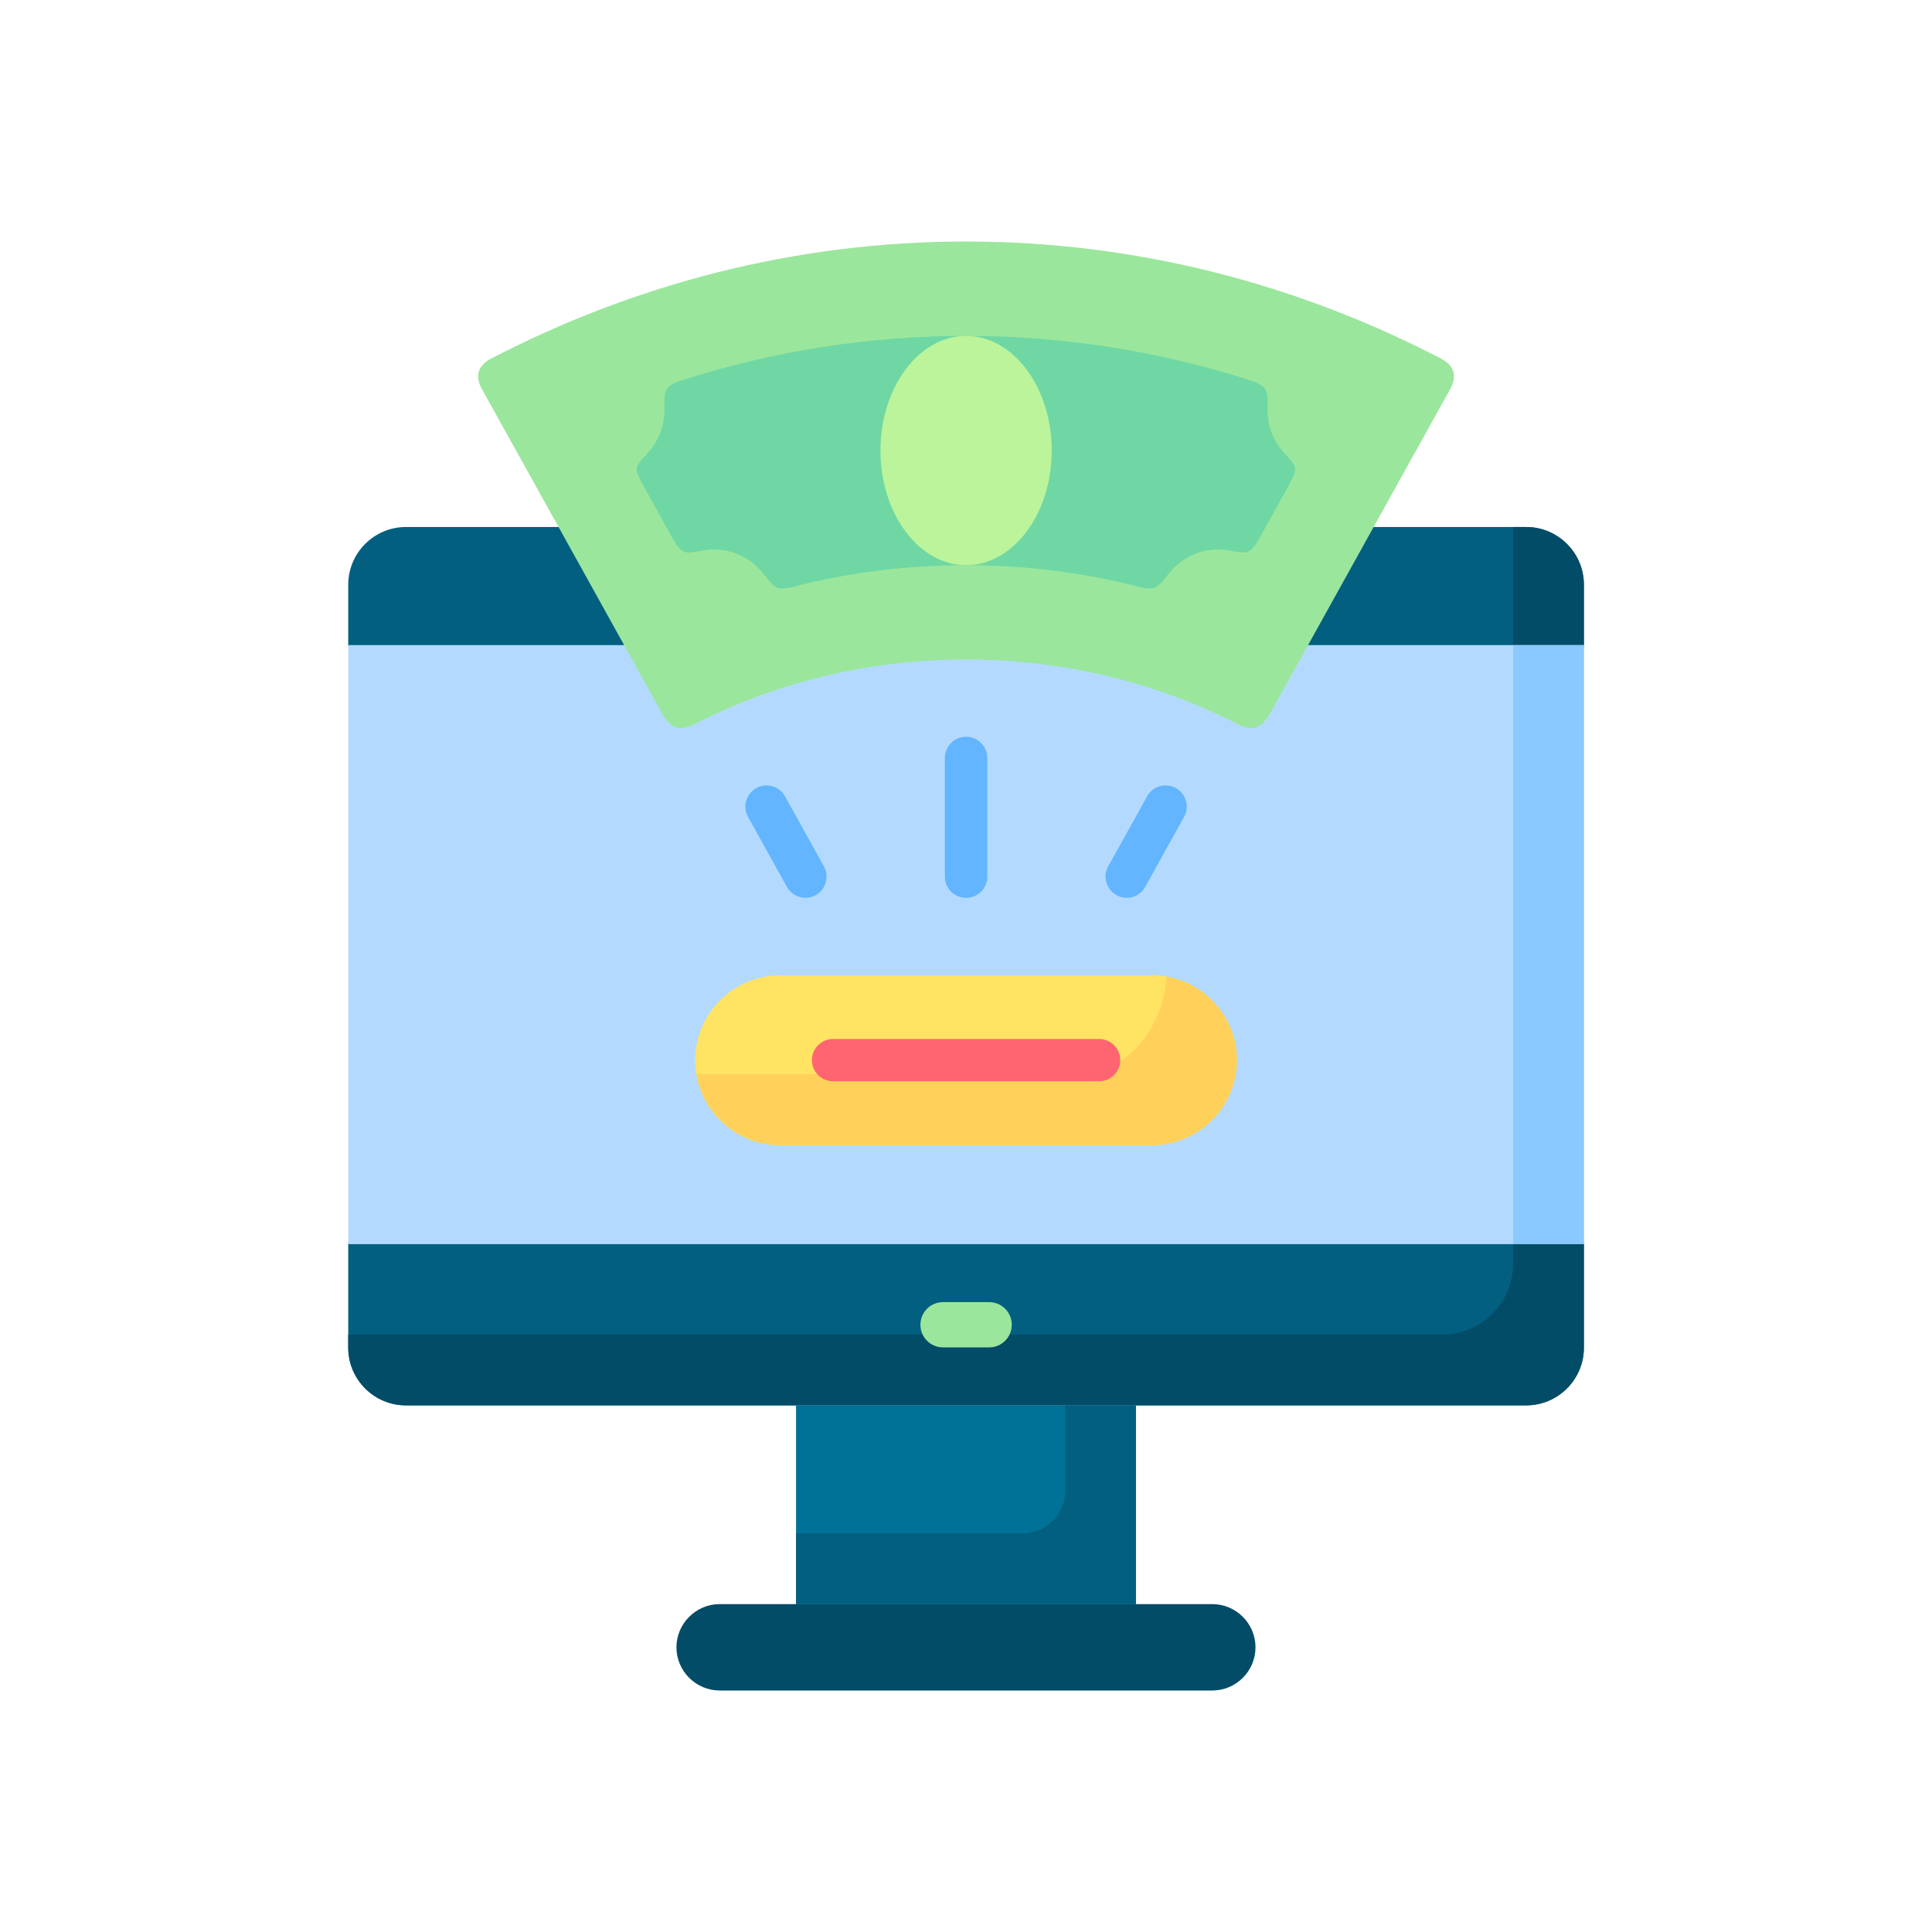
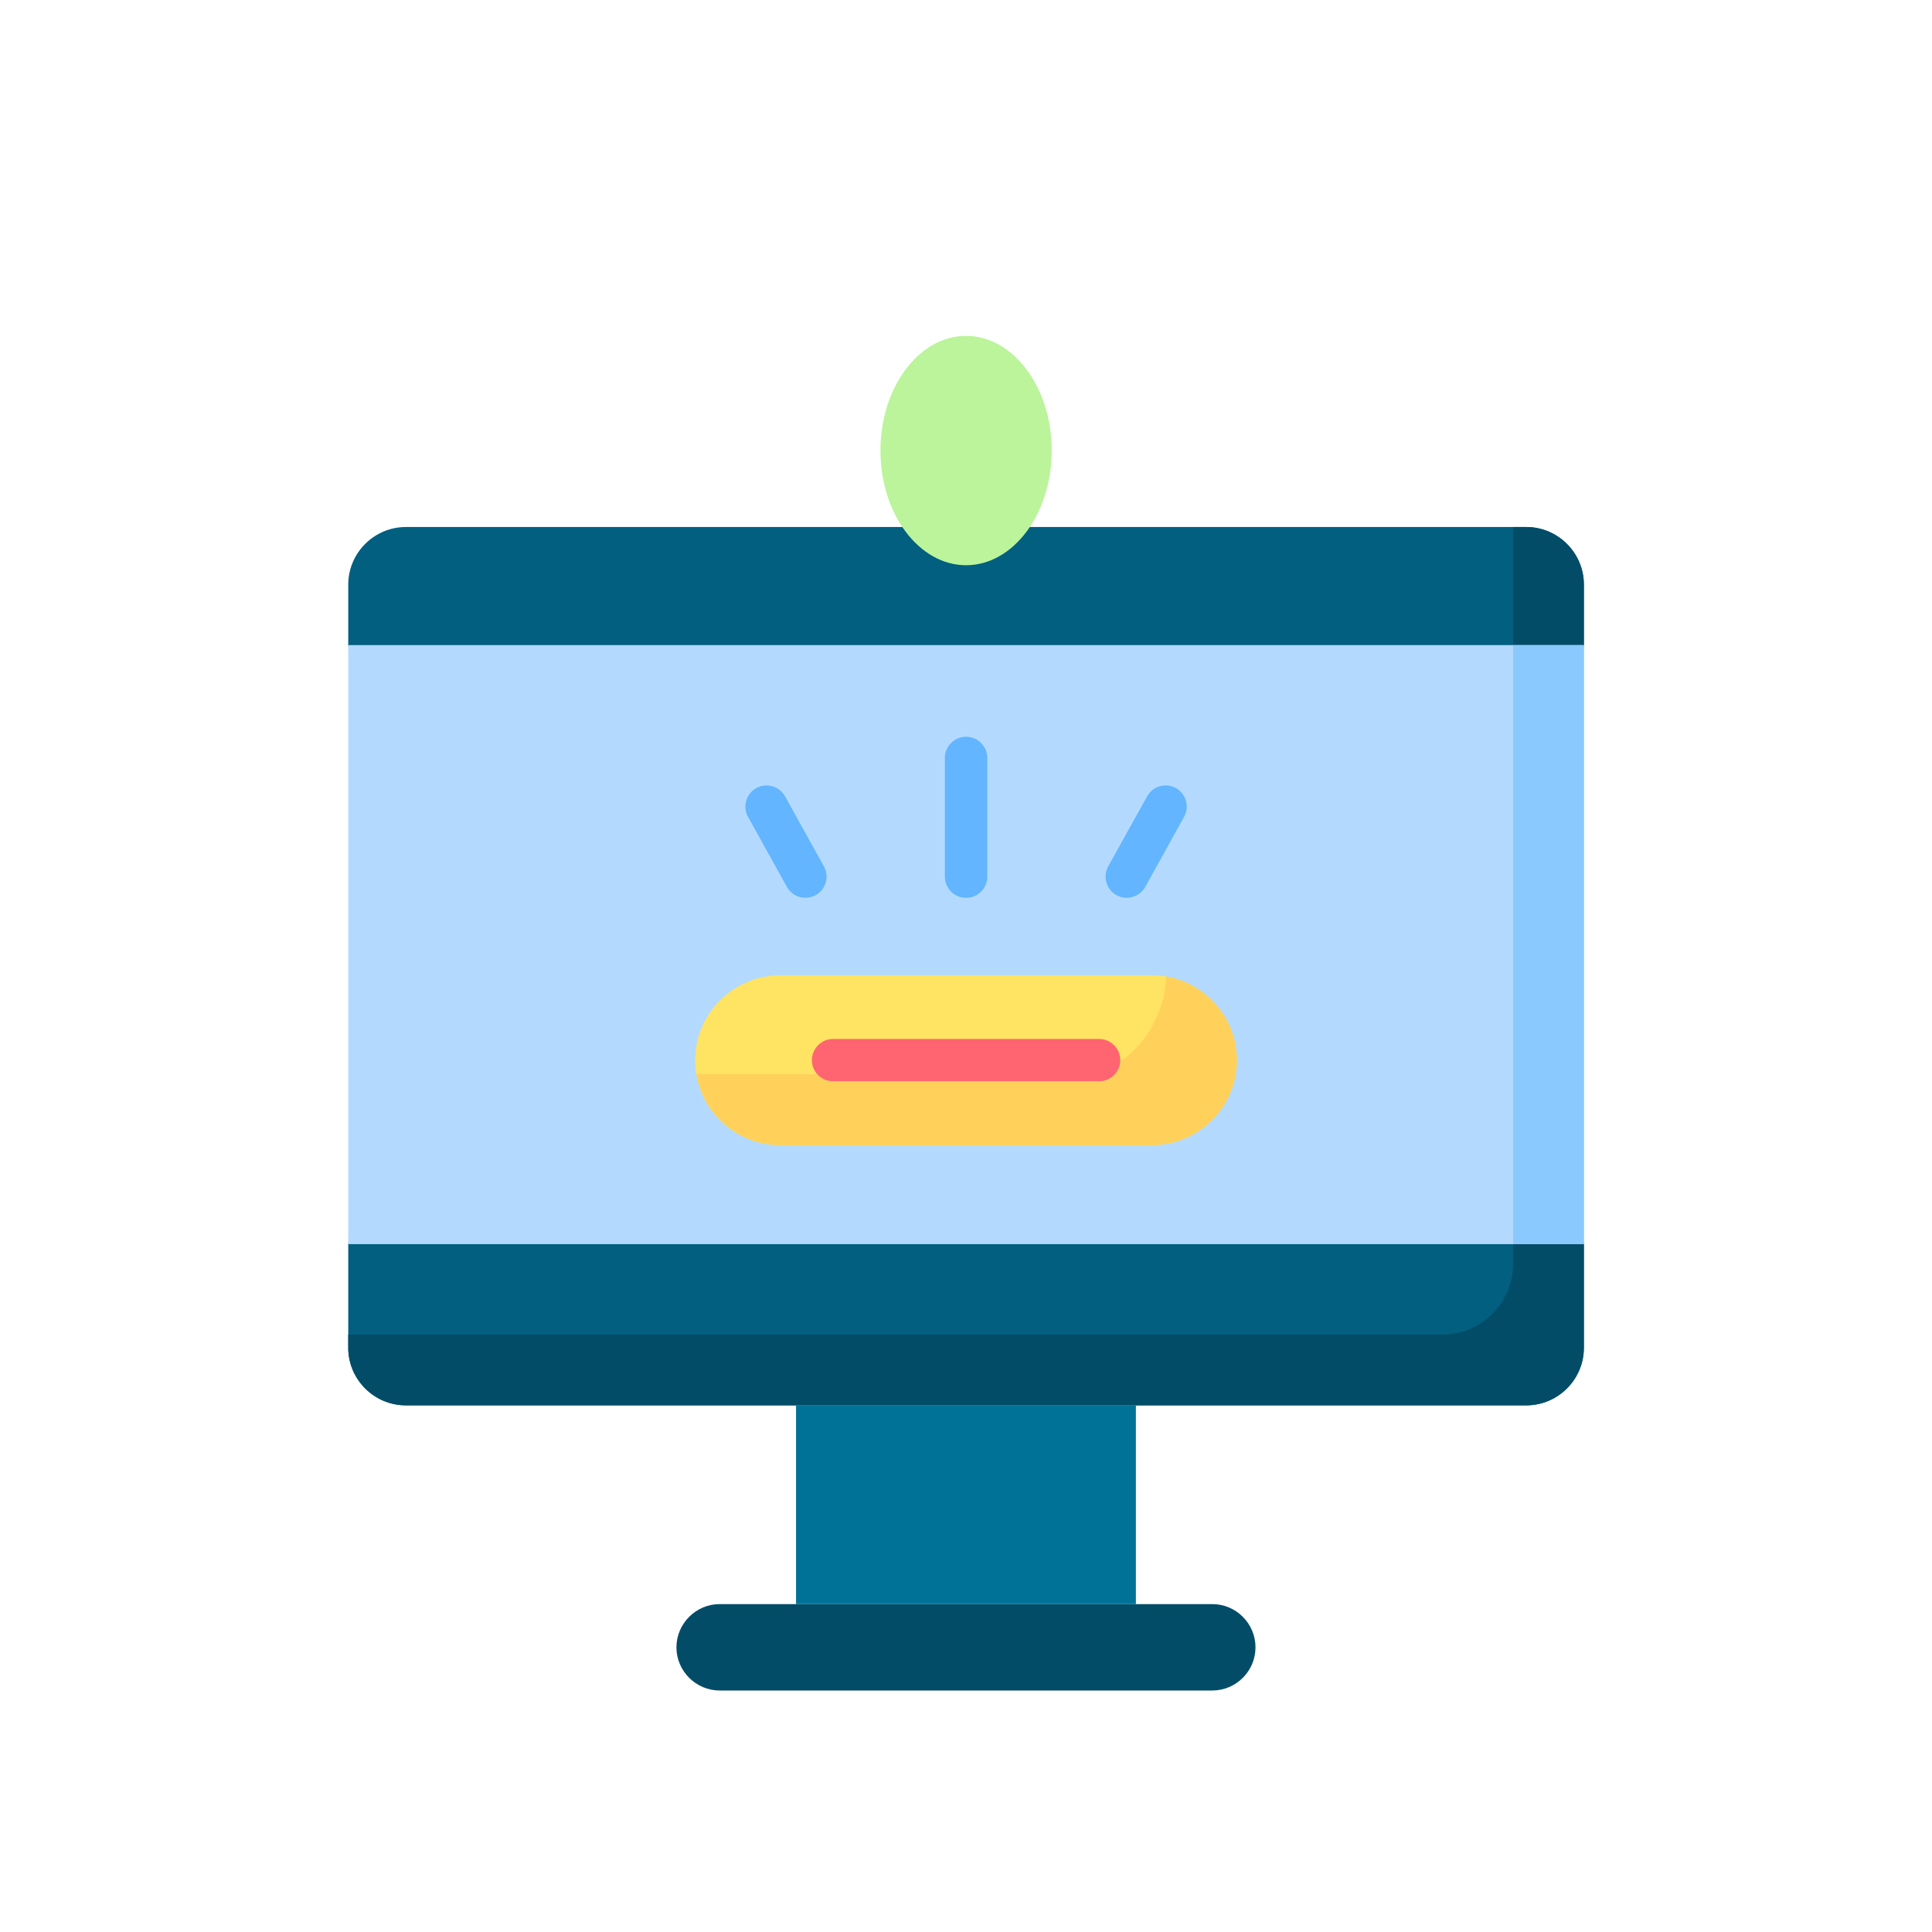
<svg xmlns="http://www.w3.org/2000/svg" width="32" height="32" viewBox="0 0 32 32" fill="none">
  <path fill-rule="evenodd" clip-rule="evenodd" d="M6.722 8.729H25.28C25.805 8.729 26.234 9.158 26.234 9.683V10.685L25.357 15.694L26.234 20.607V22.323C26.234 22.848 25.805 23.277 25.28 23.277H6.722C6.197 23.277 5.768 22.848 5.768 22.323V20.607L6.391 15.811L5.768 10.685V9.683C5.768 9.158 6.197 8.729 6.722 8.729Z" fill="#025F80" />
  <path fill-rule="evenodd" clip-rule="evenodd" d="M25.062 8.729H25.28C25.805 8.729 26.234 9.158 26.234 9.683V10.685L25.357 15.694L26.234 20.607V22.323C26.234 22.848 25.805 23.277 25.28 23.277H6.722C6.197 23.277 5.768 22.848 5.768 22.323V22.105H23.89C24.535 22.105 25.062 21.578 25.062 20.933V8.729H25.062Z" fill="#024C67" />
  <path fill-rule="evenodd" clip-rule="evenodd" d="M5.768 10.685H26.234V20.607H5.768V10.685Z" fill="#B3DAFE" />
  <path fill-rule="evenodd" clip-rule="evenodd" d="M25.063 10.685H26.235V20.607H25.063V10.685Z" fill="#8AC9FE" />
  <path fill-rule="evenodd" clip-rule="evenodd" d="M13.185 23.278H18.814V26.569H13.185V23.278Z" fill="#017297" />
  <path fill-rule="evenodd" clip-rule="evenodd" d="M11.92 26.569H20.08C20.474 26.569 20.795 26.892 20.795 27.285C20.795 27.678 20.474 28 20.08 28H11.92C11.527 28 11.204 27.678 11.204 27.285C11.204 26.892 11.527 26.569 11.92 26.569Z" fill="#024C67" />
-   <path d="M15.62 22.317C15.412 22.317 15.245 22.149 15.245 21.942C15.245 21.735 15.412 21.567 15.62 21.567H16.384C16.591 21.567 16.758 21.735 16.758 21.942C16.758 22.149 16.591 22.317 16.384 22.317H15.62Z" fill="#9BE69D" />
-   <path fill-rule="evenodd" clip-rule="evenodd" d="M11.495 11.999C12.845 11.306 14.38 10.924 16.001 10.924C17.623 10.924 19.158 11.306 20.508 11.999C20.759 12.127 20.898 12.038 21.021 11.846L22.776 8.685L24.018 6.448C24.127 6.259 24.114 6.068 23.869 5.94C21.512 4.715 18.843 4 16.001 4C13.16 4 10.49 4.715 8.133 5.94C7.889 6.068 7.875 6.259 7.984 6.448L9.227 8.685L10.982 11.846C11.103 12.038 11.244 12.127 11.495 11.999Z" fill="#9BE69D" />
-   <path fill-rule="evenodd" clip-rule="evenodd" d="M13.169 9.712C14.089 9.476 15.04 9.362 15.999 9.362C16.955 9.362 17.907 9.475 18.831 9.712C19.163 9.797 19.166 9.735 19.372 9.484C19.599 9.208 19.958 9.057 20.326 9.112C20.621 9.156 20.684 9.233 20.866 8.905L21.349 8.034C21.531 7.707 21.462 7.729 21.244 7.471C21.088 7.289 20.995 7.054 20.995 6.796C20.995 6.507 21.031 6.402 20.704 6.298C19.191 5.814 17.607 5.563 15.999 5.563C14.403 5.563 12.817 5.811 11.296 6.298C10.969 6.402 11.005 6.507 11.005 6.796C11.005 7.054 10.91 7.289 10.756 7.471C10.538 7.729 10.469 7.707 10.651 8.034L11.133 8.905C11.316 9.233 11.378 9.156 11.674 9.112C12.042 9.057 12.401 9.207 12.628 9.484C12.834 9.735 12.837 9.797 13.169 9.712Z" fill="#6FD7A3" />
  <path fill-rule="evenodd" clip-rule="evenodd" d="M16.001 9.362C16.783 9.362 17.42 8.509 17.42 7.462C17.42 6.416 16.783 5.563 16.001 5.563C15.22 5.563 14.583 6.416 14.583 7.462C14.583 8.509 15.22 9.362 16.001 9.362Z" fill="#BBF49B" />
  <path d="M19 13.19C19.094 13.02 19.306 12.96 19.477 13.053C19.645 13.148 19.706 13.362 19.612 13.53L18.969 14.689C18.875 14.859 18.662 14.92 18.492 14.826C18.323 14.732 18.262 14.518 18.356 14.349L19 13.19ZM12.39 13.53C12.296 13.361 12.357 13.148 12.526 13.053C12.695 12.96 12.909 13.02 13.003 13.19L13.646 14.349C13.74 14.518 13.679 14.732 13.511 14.826C13.34 14.92 13.128 14.859 13.033 14.689L12.39 13.53ZM16.353 14.519C16.353 14.713 16.196 14.871 16.001 14.871C15.806 14.871 15.65 14.713 15.65 14.519V12.555C15.65 12.361 15.807 12.203 16.001 12.203C16.196 12.203 16.353 12.361 16.353 12.555V14.519Z" fill="#62B5FE" />
  <path fill-rule="evenodd" clip-rule="evenodd" d="M12.92 16.155H19.079C19.852 16.155 20.485 16.788 20.485 17.561C20.485 18.334 19.852 18.967 19.079 18.967H12.92C12.147 18.967 11.514 18.334 11.514 17.561C11.514 16.788 12.147 16.155 12.92 16.155Z" fill="#FFE363" />
  <path fill-rule="evenodd" clip-rule="evenodd" d="M19.315 16.173C19.978 16.286 20.487 16.867 20.487 17.56C20.487 18.334 19.854 18.966 19.081 18.966H12.922C12.228 18.966 11.648 18.457 11.536 17.794H17.909C18.675 17.794 19.304 16.942 19.315 16.173Z" fill="#FFD15B" />
  <path d="M13.798 17.909C13.605 17.909 13.448 17.752 13.448 17.56C13.448 17.366 13.605 17.209 13.798 17.209H18.205C18.398 17.209 18.555 17.366 18.555 17.56C18.555 17.752 18.398 17.909 18.205 17.909H13.798Z" fill="#FF6471" />
-   <path fill-rule="evenodd" clip-rule="evenodd" d="M16.939 25.397H13.185V26.569H18.814V23.278H17.643V24.694C17.643 25.081 17.326 25.397 16.939 25.397Z" fill="#025F80" />
</svg>